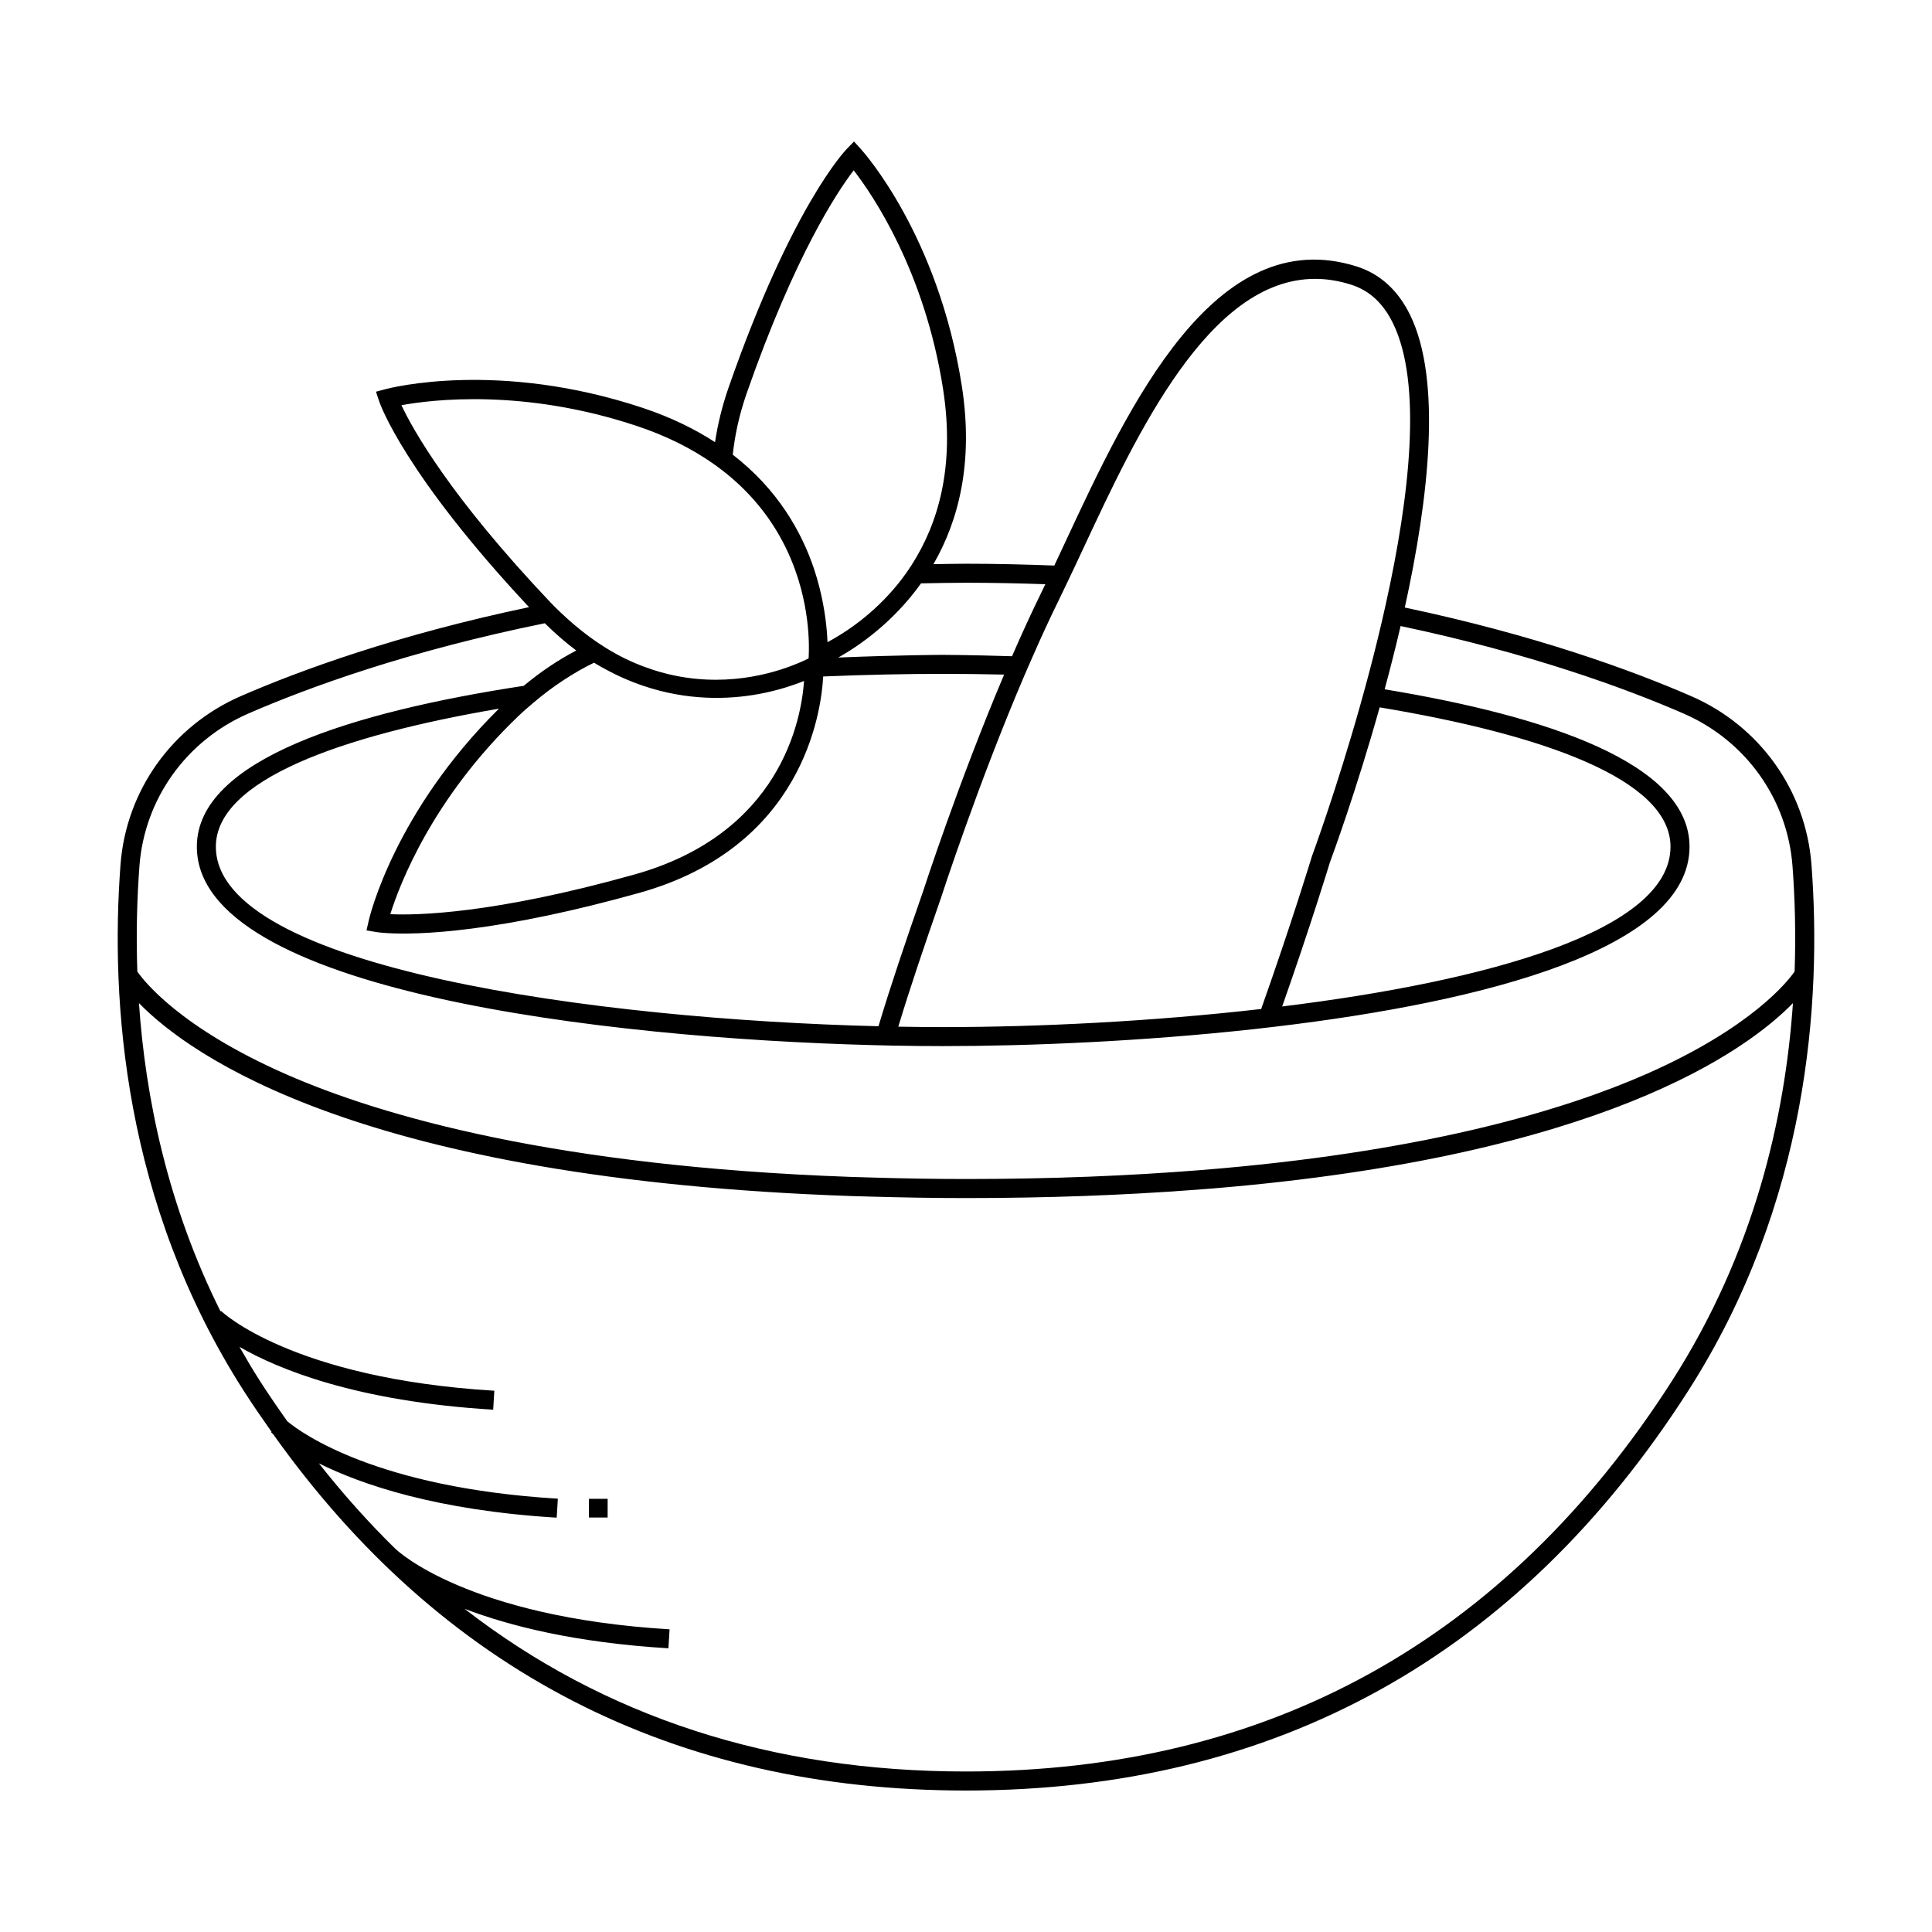
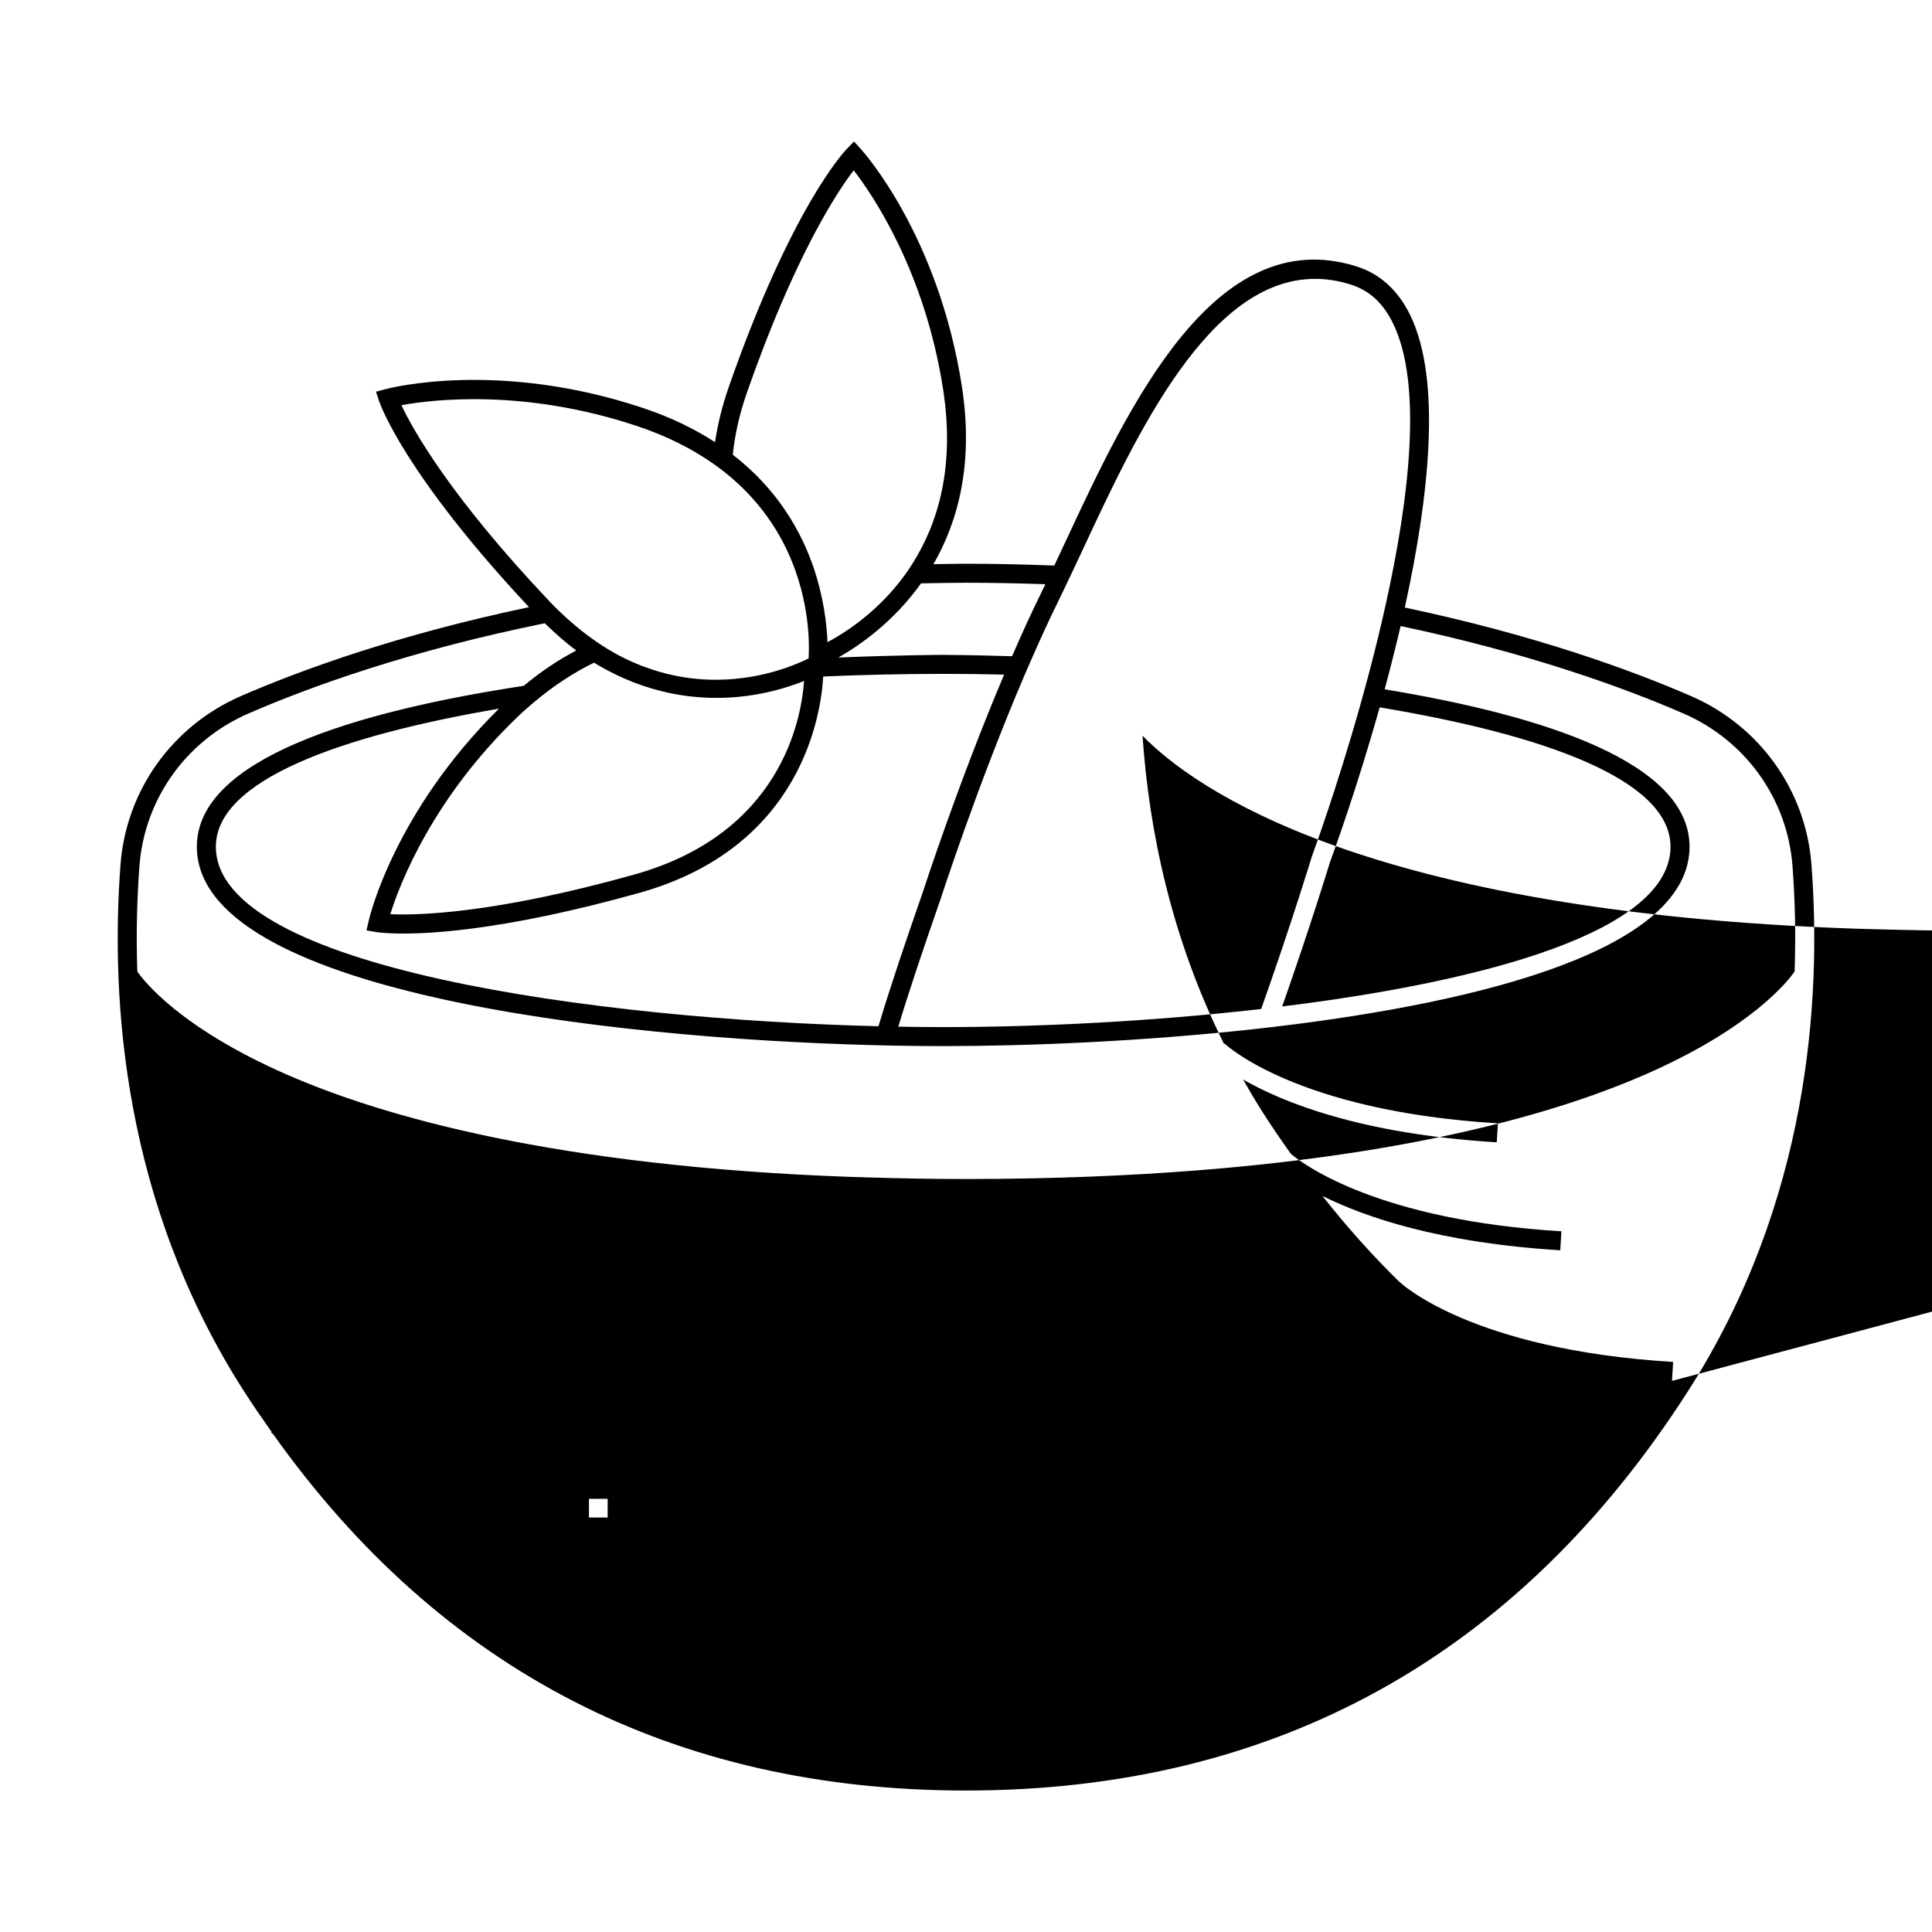
<svg xmlns="http://www.w3.org/2000/svg" fill="#000000" width="800px" height="800px" version="1.1" viewBox="144 144 512 512">
-   <path d="m624.06 373.16c-1.48-19.652-13.699-36.773-31.891-44.68-15.793-6.875-41.289-16.172-75.883-23.48 6.387-29.043 9.879-60.227 1.398-77.555-3.223-6.578-8.012-10.906-14.234-12.859-37.59-11.777-60.367 37.102-77.008 72.797-1.039 2.231-2.051 4.391-3.043 6.496-7.609-0.285-15.355-0.484-23.406-0.484-2.934 0-5.746 0.082-8.625 0.121 6.57-11.375 10.719-26.785 7.519-47.262-6.215-39.781-25.934-61.855-26.77-62.773l-1.797-1.977-1.863 1.91c-0.59 0.609-14.633 15.34-31.305 63.078-1.805 5.172-2.969 10.059-3.66 14.691-5.394-3.5-11.715-6.617-19.211-9.105-38.191-12.695-66.867-5.277-68.059-4.961l-2.586 0.691 0.844 2.539c0.262 0.781 6.734 19.305 39.715 54.555-34.844 7.32-60.504 16.668-76.375 23.574-18.188 7.918-30.406 25.031-31.887 44.684-2.715 36.121 0.762 89.648 32.715 139.51 2.379 3.711 4.84 7.269 7.324 10.785l-0.129 0.129c0.062 0.062 0.277 0.262 0.566 0.52 44.539 62.633 106.22 94.402 183.58 94.402 81.953 0 146.33-35.605 191.35-105.84 31.957-49.844 35.43-103.38 32.723-139.51zm-199.52-70.023c0.641-1.297 1.305-2.707 1.965-4.082 0.77-1.605 1.551-3.246 2.348-4.941 0.711-1.52 1.418-3.023 2.156-4.602 14.312-30.688 33.398-71.609 61.504-71.609 3.035 0 6.18 0.477 9.434 1.5 4.922 1.539 8.586 4.898 11.211 10.262 7.867 16.082 4.371 46.07-1.875 74.297-0.363 1.645-0.734 3.281-1.113 4.91-1.363 5.832-2.82 11.539-4.305 16.996-0.438 1.613-0.875 3.207-1.316 4.769-6.371 22.645-12.695 39.789-12.871 40.273-0.082 0.273-5.359 17.645-13.453 40.484-28.914 3.305-59.082 4.797-84.262 4.797-3.852 0-7.844-0.043-11.906-0.113 3.09-10.219 6.93-21.535 11.281-34.031l0.016-0.055c0.121-0.363 9.727-30.004 22.164-59.078 0.688-1.609 1.395-3.215 2.102-4.816 2.242-5.109 4.559-10.156 6.922-14.961zm162.16 65.246c0 22.301-48.48 35.633-102.91 42.344 7.656-21.762 12.605-38.031 12.652-38.207 0.641-1.719 6.926-18.762 13.184-41.062 43.043 7.164 77.074 19.031 77.074 36.926zm-344.98 19.578-0.594 2.609 2.637 0.438c0.684 0.113 14.195 2.195 45.602-4.438 7.086-1.496 15.082-3.438 24.047-5.945 43.262-12.094 48.203-47.613 48.742-57.348v-0.004c11.117-0.465 21.855-0.691 31.801-0.691 5.184 0 10.598 0.066 16.148 0.191-12 28.328-21.191 56.547-21.543 57.641-4.598 13.203-8.59 24.98-11.754 35.551-74.18-1.816-175.6-15.32-175.6-47.582 0-17.613 32.953-29.387 75.023-36.582-27.621 27.309-34.242 54.977-34.512 56.16zm39.68-54.215c1.277-1.223 2.551-2.309 3.824-3.398 2.719-2.32 5.422-4.34 8.105-6.094 2.727-1.785 5.438-3.363 8.105-4.633 1.828 1.137 3.641 2.094 5.453 2.992 3.316 1.648 6.574 2.883 9.777 3.836 11.438 3.398 21.969 2.859 29.977 1.168 4.293-0.906 7.824-2.106 10.441-3.148-0.73 10.344-6.223 40.461-45.023 51.309-37.324 10.449-57.609 10.816-64.625 10.492 2.449-7.816 11.113-30.645 33.965-52.523zm118.59-35.312c7.211 0 14.188 0.156 21.039 0.391-0.332 0.688-0.676 1.426-1.004 2.09-2.684 5.445-5.305 11.195-7.828 16.996-10.988-0.34-17.879-0.363-18.242-0.363-0.457 0-11.352 0.031-27.797 0.707 5.668-3.199 14.621-9.426 21.926-19.656 3.938-0.07 7.856-0.164 11.906-0.164zm-58.086-50.281c12.781-36.598 24.066-53.449 28.336-59.016 5.016 6.484 18.793 26.645 23.672 57.898 3.25 20.797-1.395 35.867-8.242 46.562-1.168 1.82-2.387 3.527-3.656 5.098-6.543 8.109-14.055 13-18.719 15.492-0.141-3.68-0.676-8.766-2.133-14.496-0.41-1.609-0.871-3.254-1.441-4.949-3.34-9.926-9.664-21.082-21.531-30.246 0.547-5.086 1.676-10.504 3.715-16.344zm-91.52 3.231c8.074-1.48 32.359-4.473 62.305 5.477 8.066 2.68 14.695 6.09 20.184 9.918 1.766 1.23 3.41 2.504 4.945 3.816 8.949 7.652 14.043 16.465 16.926 24.504 0.605 1.688 1.113 3.34 1.539 4.941 1.527 5.762 1.992 10.852 2.07 14.426 0.023 1.023 0.016 1.91-0.008 2.668-0.016 0.516-0.035 0.98-0.055 1.355-0.078 0.039-0.223 0.102-0.309 0.145-0.445 0.219-0.941 0.453-1.559 0.73-0.727 0.324-1.594 0.676-2.555 1.043-7.289 2.789-20.992 6.195-36.676 1.148-3.273-1.055-6.629-2.449-10.035-4.328-1.734-0.957-3.484-2.055-5.234-3.258-2.508-1.719-5.027-3.719-7.543-5.981-1.477-1.328-2.953-2.731-4.43-4.277-0.031-0.035-0.066-0.062-0.098-0.098-26.664-28.133-36.477-45.879-39.469-52.23zm336.71 258.57c-44.027 68.684-106.98 103.51-187.11 103.51-51.578 0-95.996-14.516-132.88-43.121 11.91 4.551 29.375 8.98 54.035 10.473l0.305-5.027c-53.668-3.254-72.266-20.973-72.441-21.156l-0.02 0.02c-7.172-6.984-13.984-14.633-20.48-22.852 11.359 5.652 31.207 12.465 63.027 14.395l0.305-5.027c-47.883-2.902-67.801-17.289-71.676-20.492-2.473-3.492-4.918-7.031-7.281-10.719-1.918-2.992-3.695-6.004-5.41-9.02 10.32 5.938 31 14.453 67.23 16.648l0.305-5.027c-53.668-3.254-72.266-20.973-72.441-21.156l-0.125 0.129c-14.043-28.168-19.895-56.68-21.613-81.699 13.637 13.988 59.168 46.656 188.75 51.133 1.672 0.059 3.398 0.098 5.102 0.145 8.145 0.23 16.504 0.391 25.309 0.391 21.957 0 41.738-0.777 59.703-2.113 1.879-0.141 3.777-0.273 5.617-0.426 103.09-8.539 141.5-36.473 153.84-49.125-2.102 30.496-10.32 66.195-32.059 100.12zm32.484-108.48c-1.641 2.379-11.23 14.832-39.391 27.203-21.293 9.352-56.734 20.016-112.69 24.965-1.859 0.164-3.746 0.32-5.648 0.473-18.426 1.465-38.926 2.336-61.859 2.336-8.941 0-17.406-0.168-25.645-0.414-1.688-0.051-3.394-0.094-5.055-0.152-77.766-2.797-123.87-15.953-149.5-27.207-28.18-12.379-37.766-24.84-39.395-27.207-0.348-10.086-0.078-19.504 0.555-27.938 1.332-17.777 12.395-33.27 28.867-40.438 16.141-7.023 42.523-16.605 78.559-23.926 2.769 2.711 5.551 5.156 8.336 7.223-4.586 2.394-9.246 5.469-13.922 9.359-45.035 6.863-86.625 19.469-86.625 42.629 0 38.262 108.36 50.746 179.18 52.59 1.758 0.047 3.516 0.09 5.223 0.125 4.664 0.09 9.145 0.133 13.383 0.133 22.977 0 52.828-1.254 82.348-4.496 1.863-0.203 3.723-0.422 5.582-0.641 56.371-6.688 109.86-20.836 109.86-47.711 0-22.156-38.062-34.652-80.797-41.707 1.457-5.383 2.887-11.008 4.227-16.766 34.203 7.215 59.387 16.398 74.988 23.188 16.473 7.164 27.539 22.656 28.871 40.434 0.637 8.438 0.906 17.859 0.559 27.945zm-319.5 139.73h4.953v4.953h-4.953z" />
+   <path d="m624.06 373.16c-1.48-19.652-13.699-36.773-31.891-44.68-15.793-6.875-41.289-16.172-75.883-23.48 6.387-29.043 9.879-60.227 1.398-77.555-3.223-6.578-8.012-10.906-14.234-12.859-37.59-11.777-60.367 37.102-77.008 72.797-1.039 2.231-2.051 4.391-3.043 6.496-7.609-0.285-15.355-0.484-23.406-0.484-2.934 0-5.746 0.082-8.625 0.121 6.57-11.375 10.719-26.785 7.519-47.262-6.215-39.781-25.934-61.855-26.77-62.773l-1.797-1.977-1.863 1.91c-0.59 0.609-14.633 15.34-31.305 63.078-1.805 5.172-2.969 10.059-3.66 14.691-5.394-3.5-11.715-6.617-19.211-9.105-38.191-12.695-66.867-5.277-68.059-4.961l-2.586 0.691 0.844 2.539c0.262 0.781 6.734 19.305 39.715 54.555-34.844 7.32-60.504 16.668-76.375 23.574-18.188 7.918-30.406 25.031-31.887 44.684-2.715 36.121 0.762 89.648 32.715 139.51 2.379 3.711 4.84 7.269 7.324 10.785l-0.129 0.129c0.062 0.062 0.277 0.262 0.566 0.52 44.539 62.633 106.22 94.402 183.58 94.402 81.953 0 146.33-35.605 191.35-105.84 31.957-49.844 35.43-103.38 32.723-139.51zm-199.52-70.023c0.641-1.297 1.305-2.707 1.965-4.082 0.77-1.605 1.551-3.246 2.348-4.941 0.711-1.52 1.418-3.023 2.156-4.602 14.312-30.688 33.398-71.609 61.504-71.609 3.035 0 6.18 0.477 9.434 1.5 4.922 1.539 8.586 4.898 11.211 10.262 7.867 16.082 4.371 46.07-1.875 74.297-0.363 1.645-0.734 3.281-1.113 4.91-1.363 5.832-2.82 11.539-4.305 16.996-0.438 1.613-0.875 3.207-1.316 4.769-6.371 22.645-12.695 39.789-12.871 40.273-0.082 0.273-5.359 17.645-13.453 40.484-28.914 3.305-59.082 4.797-84.262 4.797-3.852 0-7.844-0.043-11.906-0.113 3.09-10.219 6.93-21.535 11.281-34.031l0.016-0.055c0.121-0.363 9.727-30.004 22.164-59.078 0.688-1.609 1.395-3.215 2.102-4.816 2.242-5.109 4.559-10.156 6.922-14.961zm162.16 65.246c0 22.301-48.48 35.633-102.91 42.344 7.656-21.762 12.605-38.031 12.652-38.207 0.641-1.719 6.926-18.762 13.184-41.062 43.043 7.164 77.074 19.031 77.074 36.926zm-344.98 19.578-0.594 2.609 2.637 0.438c0.684 0.113 14.195 2.195 45.602-4.438 7.086-1.496 15.082-3.438 24.047-5.945 43.262-12.094 48.203-47.613 48.742-57.348v-0.004c11.117-0.465 21.855-0.691 31.801-0.691 5.184 0 10.598 0.066 16.148 0.191-12 28.328-21.191 56.547-21.543 57.641-4.598 13.203-8.59 24.98-11.754 35.551-74.18-1.816-175.6-15.32-175.6-47.582 0-17.613 32.953-29.387 75.023-36.582-27.621 27.309-34.242 54.977-34.512 56.16zm39.68-54.215c1.277-1.223 2.551-2.309 3.824-3.398 2.719-2.32 5.422-4.34 8.105-6.094 2.727-1.785 5.438-3.363 8.105-4.633 1.828 1.137 3.641 2.094 5.453 2.992 3.316 1.648 6.574 2.883 9.777 3.836 11.438 3.398 21.969 2.859 29.977 1.168 4.293-0.906 7.824-2.106 10.441-3.148-0.73 10.344-6.223 40.461-45.023 51.309-37.324 10.449-57.609 10.816-64.625 10.492 2.449-7.816 11.113-30.645 33.965-52.523zm118.59-35.312c7.211 0 14.188 0.156 21.039 0.391-0.332 0.688-0.676 1.426-1.004 2.09-2.684 5.445-5.305 11.195-7.828 16.996-10.988-0.34-17.879-0.363-18.242-0.363-0.457 0-11.352 0.031-27.797 0.707 5.668-3.199 14.621-9.426 21.926-19.656 3.938-0.07 7.856-0.164 11.906-0.164zm-58.086-50.281c12.781-36.598 24.066-53.449 28.336-59.016 5.016 6.484 18.793 26.645 23.672 57.898 3.25 20.797-1.395 35.867-8.242 46.562-1.168 1.82-2.387 3.527-3.656 5.098-6.543 8.109-14.055 13-18.719 15.492-0.141-3.68-0.676-8.766-2.133-14.496-0.41-1.609-0.871-3.254-1.441-4.949-3.34-9.926-9.664-21.082-21.531-30.246 0.547-5.086 1.676-10.504 3.715-16.344zm-91.52 3.231c8.074-1.48 32.359-4.473 62.305 5.477 8.066 2.68 14.695 6.09 20.184 9.918 1.766 1.23 3.41 2.504 4.945 3.816 8.949 7.652 14.043 16.465 16.926 24.504 0.605 1.688 1.113 3.34 1.539 4.941 1.527 5.762 1.992 10.852 2.07 14.426 0.023 1.023 0.016 1.91-0.008 2.668-0.016 0.516-0.035 0.98-0.055 1.355-0.078 0.039-0.223 0.102-0.309 0.145-0.445 0.219-0.941 0.453-1.559 0.73-0.727 0.324-1.594 0.676-2.555 1.043-7.289 2.789-20.992 6.195-36.676 1.148-3.273-1.055-6.629-2.449-10.035-4.328-1.734-0.957-3.484-2.055-5.234-3.258-2.508-1.719-5.027-3.719-7.543-5.981-1.477-1.328-2.953-2.731-4.43-4.277-0.031-0.035-0.066-0.062-0.098-0.098-26.664-28.133-36.477-45.879-39.469-52.23zm336.71 258.57l0.305-5.027c-53.668-3.254-72.266-20.973-72.441-21.156l-0.02 0.02c-7.172-6.984-13.984-14.633-20.48-22.852 11.359 5.652 31.207 12.465 63.027 14.395l0.305-5.027c-47.883-2.902-67.801-17.289-71.676-20.492-2.473-3.492-4.918-7.031-7.281-10.719-1.918-2.992-3.695-6.004-5.41-9.02 10.32 5.938 31 14.453 67.23 16.648l0.305-5.027c-53.668-3.254-72.266-20.973-72.441-21.156l-0.125 0.129c-14.043-28.168-19.895-56.68-21.613-81.699 13.637 13.988 59.168 46.656 188.75 51.133 1.672 0.059 3.398 0.098 5.102 0.145 8.145 0.23 16.504 0.391 25.309 0.391 21.957 0 41.738-0.777 59.703-2.113 1.879-0.141 3.777-0.273 5.617-0.426 103.09-8.539 141.5-36.473 153.84-49.125-2.102 30.496-10.32 66.195-32.059 100.12zm32.484-108.48c-1.641 2.379-11.23 14.832-39.391 27.203-21.293 9.352-56.734 20.016-112.69 24.965-1.859 0.164-3.746 0.32-5.648 0.473-18.426 1.465-38.926 2.336-61.859 2.336-8.941 0-17.406-0.168-25.645-0.414-1.688-0.051-3.394-0.094-5.055-0.152-77.766-2.797-123.87-15.953-149.5-27.207-28.18-12.379-37.766-24.84-39.395-27.207-0.348-10.086-0.078-19.504 0.555-27.938 1.332-17.777 12.395-33.27 28.867-40.438 16.141-7.023 42.523-16.605 78.559-23.926 2.769 2.711 5.551 5.156 8.336 7.223-4.586 2.394-9.246 5.469-13.922 9.359-45.035 6.863-86.625 19.469-86.625 42.629 0 38.262 108.36 50.746 179.18 52.59 1.758 0.047 3.516 0.09 5.223 0.125 4.664 0.09 9.145 0.133 13.383 0.133 22.977 0 52.828-1.254 82.348-4.496 1.863-0.203 3.723-0.422 5.582-0.641 56.371-6.688 109.86-20.836 109.86-47.711 0-22.156-38.062-34.652-80.797-41.707 1.457-5.383 2.887-11.008 4.227-16.766 34.203 7.215 59.387 16.398 74.988 23.188 16.473 7.164 27.539 22.656 28.871 40.434 0.637 8.438 0.906 17.859 0.559 27.945zm-319.5 139.73h4.953v4.953h-4.953z" />
</svg>